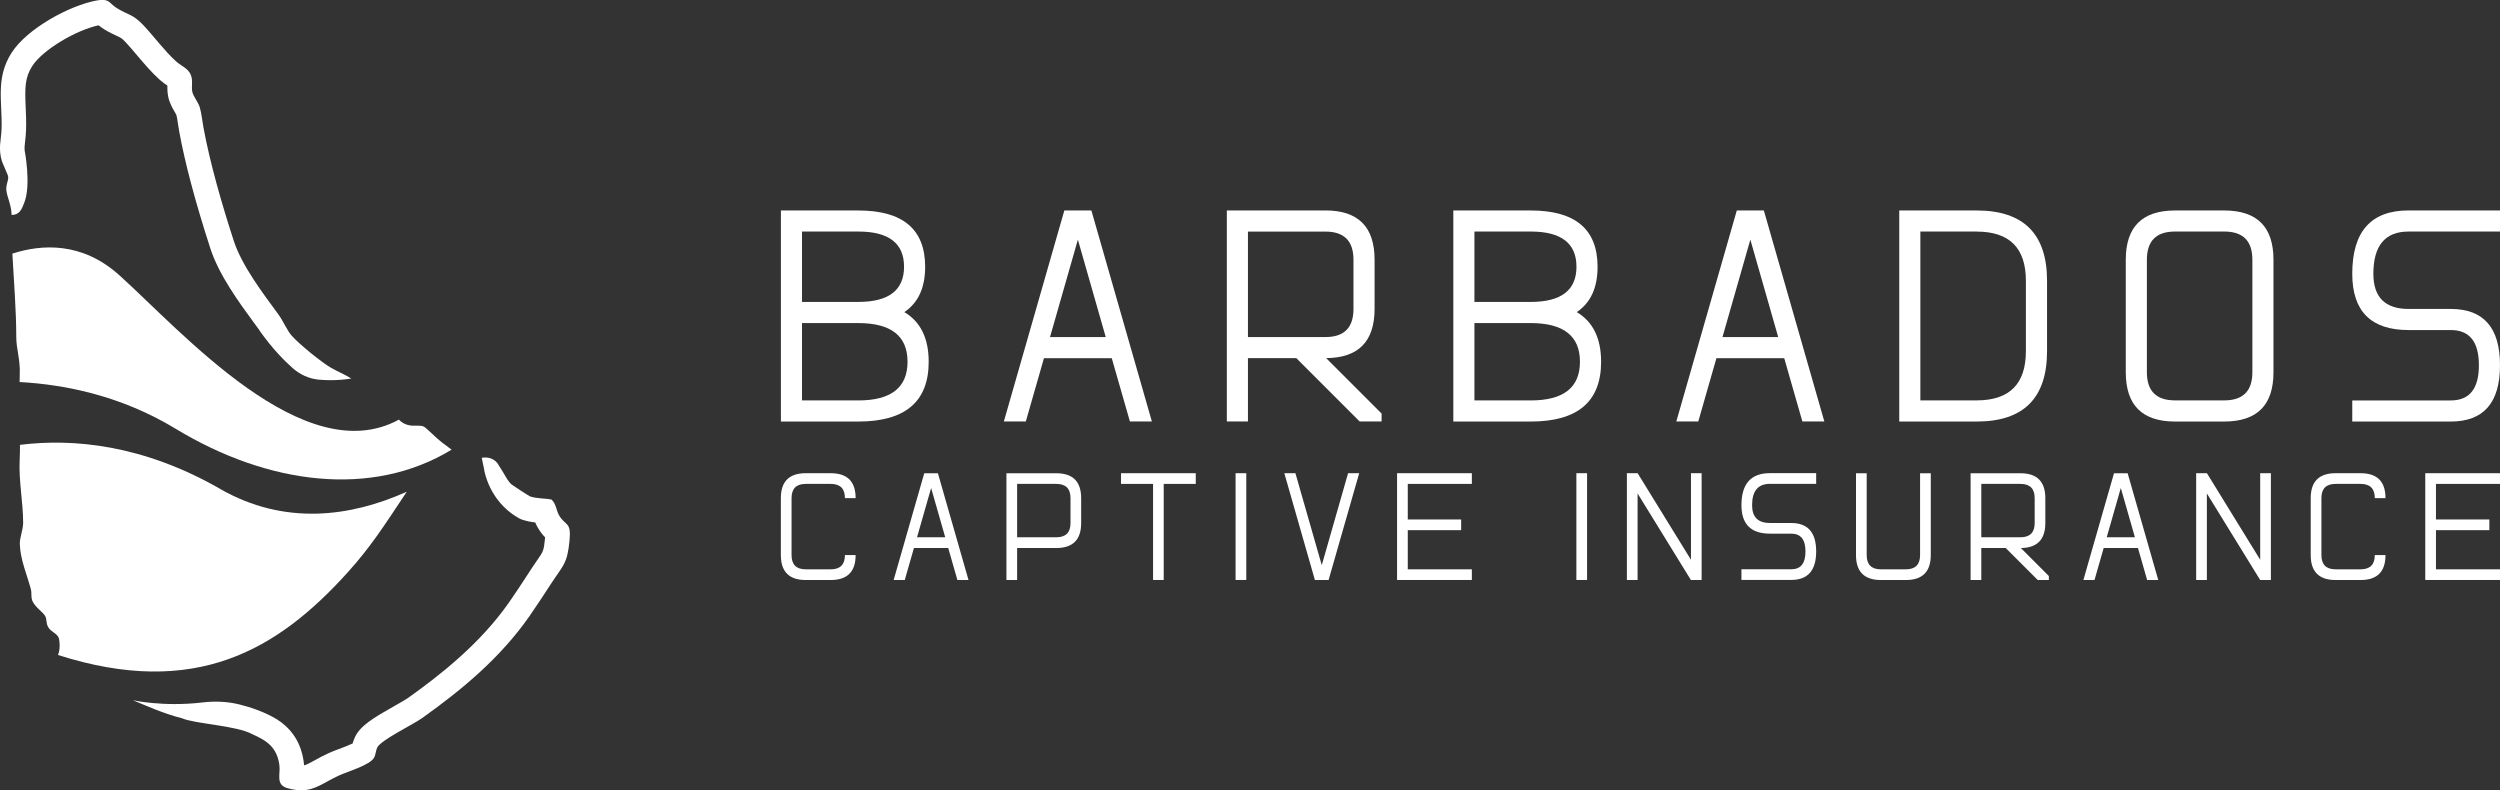
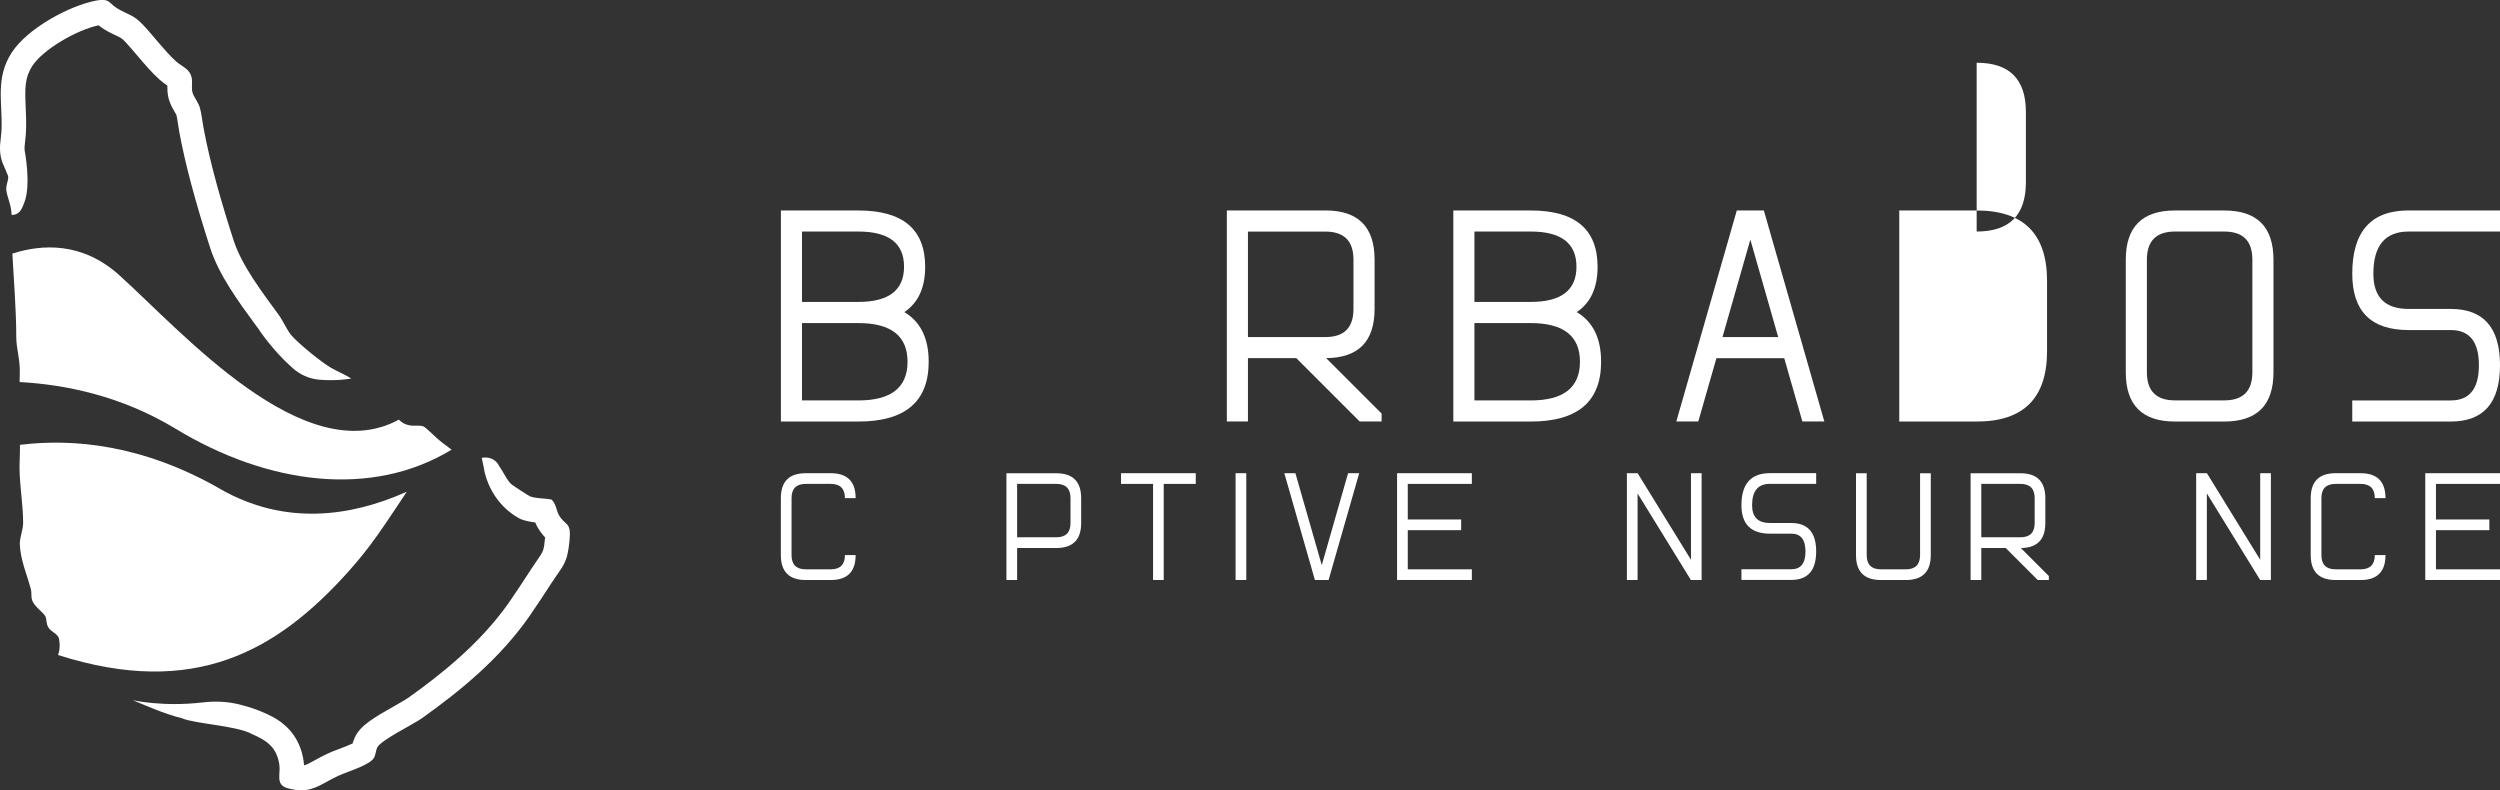
<svg xmlns="http://www.w3.org/2000/svg" id="Layer_3" data-name="Layer 3" viewBox="0 0 523.56 165.5">
  <rect x="0" y="0" width="523.56" height="165.5" fill="#333333" stroke="none" />
  <defs>
    <style>
      .cls-1 {
        fill: #fff;
      }
    </style>
  </defs>
  <g id="Layer_1" data-name="Layer 1">
    <g>
      <path class="cls-1" d="M163.54,88.28v-44.2h16.21c9.33,0,14,3.93,14,11.79,0,4.38-1.45,7.54-4.36,9.49,3.4,2.02,5.1,5.49,5.1,10.4,0,8.35-4.91,12.52-14.74,12.52h-16.21ZM167.96,48.49v14.74h11.79c6.39,0,9.58-2.46,9.58-7.37s-3.19-7.37-9.58-7.37h-11.79ZM167.96,67.65v16.21h11.79c6.88,0,10.31-2.7,10.31-8.1s-3.44-8.1-10.31-8.1h-11.79Z" />
-       <path class="cls-1" d="M218.63,75.01l-3.8,13.26h-4.6l12.67-44.2h5.66l12.67,44.2h-4.6l-3.8-13.26h-14.2ZM225.73,50.2l-5.83,20.39h11.67l-5.83-20.39Z" />
      <path class="cls-1" d="M261.35,75.01v13.26h-4.42v-44.2h20.63c6.88,0,10.31,3.44,10.31,10.31v10.31c0,6.82-3.38,10.25-10.14,10.31l11.61,11.61v1.65h-4.6l-13.26-13.26h-10.14ZM261.35,48.49v22.1h16.21c3.93,0,5.89-1.96,5.89-5.89v-10.31c0-3.93-1.96-5.89-5.89-5.89h-16.21Z" />
      <path class="cls-1" d="M304.36,88.28v-44.2h16.21c9.33,0,14,3.93,14,11.79,0,4.38-1.45,7.54-4.36,9.49,3.4,2.02,5.1,5.49,5.1,10.4,0,8.35-4.91,12.52-14.74,12.52h-16.21ZM308.78,48.49v14.74h11.79c6.39,0,9.58-2.46,9.58-7.37s-3.19-7.37-9.58-7.37h-11.79ZM308.78,67.65v16.21h11.79c6.88,0,10.31-2.7,10.31-8.1s-3.44-8.1-10.31-8.1h-11.79Z" />
      <path class="cls-1" d="M359.46,75.01l-3.8,13.26h-4.6l12.67-44.2h5.66l12.67,44.2h-4.6l-3.8-13.26h-14.2ZM366.56,50.2l-5.83,20.39h11.67l-5.83-20.39Z" />
-       <path class="cls-1" d="M413.96,88.28h-16.21v-44.2h16.21c9.82,0,14.74,4.91,14.74,14.73v14.73c0,9.82-4.91,14.74-14.74,14.74ZM413.96,48.49h-11.79v35.36h11.79c6.88,0,10.31-3.44,10.31-10.31v-14.73c0-6.88-3.44-10.31-10.31-10.31Z" />
+       <path class="cls-1" d="M413.96,88.28h-16.21v-44.2h16.21c9.82,0,14.74,4.91,14.74,14.73v14.73c0,9.82-4.91,14.74-14.74,14.74ZM413.96,48.49h-11.79h11.79c6.88,0,10.31-3.44,10.31-10.31v-14.73c0-6.88-3.44-10.31-10.31-10.31Z" />
      <path class="cls-1" d="M445.19,54.39c0-6.88,3.44-10.31,10.31-10.31h10.31c6.88,0,10.31,3.44,10.31,10.31v23.58c0,6.88-3.44,10.31-10.31,10.31h-10.31c-6.88,0-10.31-3.44-10.31-10.31v-23.58ZM455.5,48.49c-3.93,0-5.89,1.97-5.89,5.89v23.58c0,3.93,1.96,5.89,5.89,5.89h10.31c3.93,0,5.89-1.96,5.89-5.89v-23.58c0-3.93-1.96-5.89-5.89-5.89h-10.31Z" />
      <path class="cls-1" d="M492.62,88.28v-4.42h20.63c3.93,0,5.89-2.45,5.89-7.37s-1.96-7.37-5.89-7.37h-8.84c-7.86,0-11.79-3.93-11.79-11.79,0-8.84,3.93-13.26,11.79-13.26h19.16v4.42h-19.16c-4.91,0-7.37,2.95-7.37,8.84,0,4.91,2.46,7.37,7.37,7.37h8.84c6.88,0,10.31,3.93,10.31,11.79s-3.44,11.79-10.31,11.79h-20.63Z" />
      <path class="cls-1" d="M173.97,119.23c1.99,0,2.98-.99,2.98-2.98h2.24c0,3.48-1.74,5.22-5.22,5.22h-5.22c-3.48,0-5.22-1.74-5.22-5.22v-11.93c0-3.48,1.74-5.22,5.22-5.22h5.22c3.48,0,5.22,1.74,5.22,5.22h-2.24c0-1.99-.99-2.98-2.98-2.98h-5.22c-1.99,0-2.98.99-2.98,2.98v11.93c0,1.99.99,2.98,2.98,2.98h5.22Z" />
-       <path class="cls-1" d="M191.4,114.76l-1.92,6.71h-2.33l6.41-22.36h2.86l6.41,22.36h-2.33l-1.92-6.71h-7.19ZM195,102.2l-2.95,10.31h5.9l-2.95-10.31Z" />
      <path class="cls-1" d="M213.01,114.76v6.71h-2.24v-22.36h10.43c3.48,0,5.22,1.74,5.22,5.22v5.22c0,3.48-1.74,5.22-5.22,5.22h-8.2ZM213.01,101.34v11.18h8.2c1.99,0,2.98-.99,2.98-2.98v-5.22c0-1.99-.99-2.98-2.98-2.98h-8.2Z" />
      <polygon class="cls-1" points="243.71 101.34 243.71 121.46 241.48 121.46 241.48 101.34 234.77 101.34 234.77 99.1 250.42 99.1 250.42 101.34 243.71 101.34" />
      <rect class="cls-1" x="258.76" y="99.1" width="2.24" height="22.36" />
      <polygon class="cls-1" points="275.37 121.46 268.97 99.1 271.29 99.1 276.81 118.36 282.32 99.1 284.65 99.1 278.24 121.46 275.37 121.46" />
      <polygon class="cls-1" points="308.24 99.1 308.24 101.34 294.82 101.34 294.82 108.79 306 108.79 306 111.03 294.82 111.03 294.82 119.23 308.24 119.23 308.24 121.46 292.58 121.46 292.58 99.1 308.24 99.1" />
-       <rect class="cls-1" x="330.13" y="99.1" width="2.24" height="22.36" />
      <polygon class="cls-1" points="354.13 117.23 354.13 99.1 356.36 99.1 356.36 121.46 354.11 121.46 342.95 103.34 342.95 121.46 340.71 121.46 340.71 99.1 342.96 99.1 354.13 117.23" />
      <path class="cls-1" d="M364.7,121.46v-2.24h10.43c1.99,0,2.98-1.24,2.98-3.73s-.99-3.73-2.98-3.73h-4.47c-3.97,0-5.96-1.99-5.96-5.96,0-4.47,1.99-6.71,5.96-6.71h9.69v2.24h-9.69c-2.48,0-3.73,1.49-3.73,4.47,0,2.48,1.24,3.73,3.73,3.73h4.47c3.48,0,5.22,1.99,5.22,5.96s-1.74,5.96-5.22,5.96h-10.43Z" />
      <path class="cls-1" d="M399.13,119.23c1.99,0,2.98-.99,2.98-2.98v-17.14h2.24v17.14c0,3.48-1.74,5.22-5.22,5.22h-5.22c-3.48,0-5.22-1.74-5.22-5.22v-17.14h2.24v17.14c0,1.99.99,2.98,2.98,2.98h5.22Z" />
      <path class="cls-1" d="M414.93,114.76v6.71h-2.24v-22.36h10.43c3.48,0,5.22,1.74,5.22,5.22v5.22c0,3.45-1.71,5.19-5.13,5.22l5.87,5.87v.83h-2.33l-6.71-6.71h-5.13ZM414.93,101.34v11.18h8.2c1.99,0,2.98-.99,2.98-2.98v-5.22c0-1.99-.99-2.98-2.98-2.98h-8.2Z" />
-       <path class="cls-1" d="M440.56,114.76l-1.92,6.71h-2.33l6.41-22.36h2.86l6.41,22.36h-2.33l-1.92-6.71h-7.19ZM444.15,102.2l-2.95,10.31h5.9l-2.95-10.31Z" />
      <polygon class="cls-1" points="473.34 117.23 473.34 99.1 475.58 99.1 475.58 121.46 473.33 121.46 462.17 103.34 462.17 121.46 459.93 121.46 459.93 99.1 462.18 99.1 473.34 117.23" />
      <path class="cls-1" d="M494.36,119.23c1.99,0,2.98-.99,2.98-2.98h2.24c0,3.48-1.74,5.22-5.22,5.22h-5.22c-3.48,0-5.22-1.74-5.22-5.22v-11.93c0-3.48,1.74-5.22,5.22-5.22h5.22c3.48,0,5.22,1.74,5.22,5.22h-2.24c0-1.99-.99-2.98-2.98-2.98h-5.22c-1.99,0-2.98.99-2.98,2.98v11.93c0,1.99.99,2.98,2.98,2.98h5.22Z" />
      <polygon class="cls-1" points="523.56 99.1 523.56 101.34 510.15 101.34 510.15 108.79 521.33 108.79 521.33 111.03 510.15 111.03 510.15 119.23 523.56 119.23 523.56 121.46 507.91 121.46 507.91 99.1 523.56 99.1" />
      <path class="cls-1" d="M20.65,5.3c.3.25.67.52,1.1.79,1.11.69,2.01,1.1,2.66,1.4.87.4,1.08.49,1.84,1.29.76.8,1.59,1.77,2.46,2.81,1.52,1.79,3.09,3.64,4.76,5.13.58.51,1.14.91,1.58,1.2-.02.62,0,1.44.18,2.35.28,1.32.88,2.36,1.37,3.19.11.19.27.46.34.61.13.47.25,1.27.35,1.98.08.52.15,1.02.24,1.48,1.21,6.65,3.41,14.89,6.52,24.49,1.82,5.6,5.97,11.26,9.3,15.8l.87,1.18c.09.12.19.29.31.48,2.55,3.57,5.02,6.07,6.76,7.61,1.54,1.36,3.45,2.24,5.49,2.42.8.07,1.62.11,2.45.11,1.41,0,2.86-.11,4.34-.34-1.4-.9-2.92-1.47-4.34-2.31-2.09-1.24-6.49-4.84-8.11-6.63-.98-1.08-1.8-3.09-2.74-4.38-3.27-4.48-7.72-10.27-9.43-15.54-2.41-7.41-4.98-16.24-6.36-23.82-.23-1.28-.4-2.92-.75-4.11-.33-1.1-1.37-2.31-1.57-3.28-.19-.9.04-1.82-.09-2.69-.31-2.1-1.94-2.45-3.29-3.65-2.31-2.06-4.74-5.35-6.92-7.65-2.23-2.34-3.14-2.04-5.5-3.52-1.38-.86-1.5-1.72-3.02-1.72-.31,0-.68.04-1.12.11C14.54,1.12,5.68,6,2.45,11.02-.97,16.33.5,21.22.33,26.93c-.08,2.5-.75,4.09.07,6.83.12.4.67,1.5,1.24,2.95.33.82-.41,1.75-.32,3.04.1,1.38,1.07,3.15,1.11,5.26,1.74,0,2.14-1.31,2.62-2.48,1.54-3.71.11-11.05.11-11.05-.05-.52,0-1.04.1-1.89.08-.72.18-1.53.2-2.5.05-1.65-.02-3.16-.08-4.61-.18-4.01-.2-6.21,1.39-8.67,2.11-3.28,8.94-7.43,13.87-8.51" />
      <path class="cls-1" d="M46.08,102.37c-16.24-9.29-30.8-10.58-41.9-9.21,0,1.05,0,2.11-.06,3.13-.22,4.35.72,8.89.73,13.18,0,1.46-.75,3.21-.7,4.48.12,3.31,1.49,6.35,2.33,9.48.18.68,0,1.44.23,2.2.44,1.43,2.39,2.6,2.79,3.45.31.66.14,1.4.57,2.21.61,1.14,2.08,1.36,2.3,2.54.15.8.18,1.84,0,2.64-.06.26-.14.48-.22.7,28.7,9.18,45.97-1.02,60.62-17.25,4.87-5.39,7.51-9.57,12.42-16.94-11.85,5.3-25.58,7.14-39.12-.6Z" />
      <path class="cls-1" d="M94.57,94.17c-.69-.53-1.39-1.05-2.1-1.58-.94-.69-3.16-2.97-3.7-3.24-.75-.37-1.94-.1-2.87-.25-1.14-.19-1.83-.66-2.36-1.22-19.83,10.82-45.47-18.47-58.56-30.25-7.8-7.02-16.24-6.5-22.39-4.52.31,5.83.81,11.68.82,17.51,0,2.43.86,4.8.73,7.64-.03.58-.02,1.17-.03,1.75,9.61.52,21.34,2.91,32.69,9.79,19.42,11.78,41.17,14.49,57.78,4.37Z" />
      <path class="cls-1" d="M101.39,98.4c.87,4.22,3.44,7.95,7.19,10.07.26.15.48.25.64.31,1.01.36,1.99.53,2.87.63.14.34.31.71.53,1.08.53.91,1.08,1.57,1.54,2.05h0c-.27,2.8-.35,2.91-1.67,4.8-.37.53-.79,1.13-1.26,1.86l-.74,1.14c-1.31,2.01-2.55,3.9-3.88,5.81-6.11,8.74-14.54,15.3-21.19,20.04-.46.33-1.68,1.02-2.76,1.63-4.56,2.58-7.2,4.15-8.33,6.57-.22.48-.37.93-.48,1.31-.85.4-2.14.89-2.86,1.16-.83.31-1.55.58-2.17.87-1.1.5-2.01,1-2.82,1.45-1.16.64-1.78.97-2.32,1.1-.01-.25-.04-.52-.08-.79-.66-4.74-3.24-7.34-5.62-8.86-2.6-1.55-5.48-2.52-7.84-3.1-2.53-.63-5.15-.73-7.74-.42-8.27.97-14.58-.47-14.58-.47,2.3.94,6.6,2.88,10.3,3.78,2.6,1.16,11.44,1.52,14.71,3.33,3.15,1.39,5.17,2.81,5.68,6.45.27,1.93-.87,4.15,1.73,4.87,1.08.3,2.02.43,2.85.43,3.01,0,4.77-1.67,7.87-3.08,1.82-.83,6.52-2.19,7.37-3.73.38-.7.35-1.45.66-2.12.74-1.58,7.39-4.75,9.42-6.19,8.55-6.09,16.43-12.71,22.43-21.28,1.64-2.35,3.16-4.7,4.71-7.08,2.38-3.63,3.25-3.93,3.72-8.76.41-4.11-.84-3.03-2.2-5.36-.55-.95-.61-2.42-1.57-3.28-1.43-.3-3.13-.17-4.53-.68-.21-.08-3.47-2.2-3.79-2.45-.9-.7-1.71-2.58-2.69-3.97,0,0-.87-2.09-3.6-1.65l.52,2.52Z" />
    </g>
  </g>
</svg>